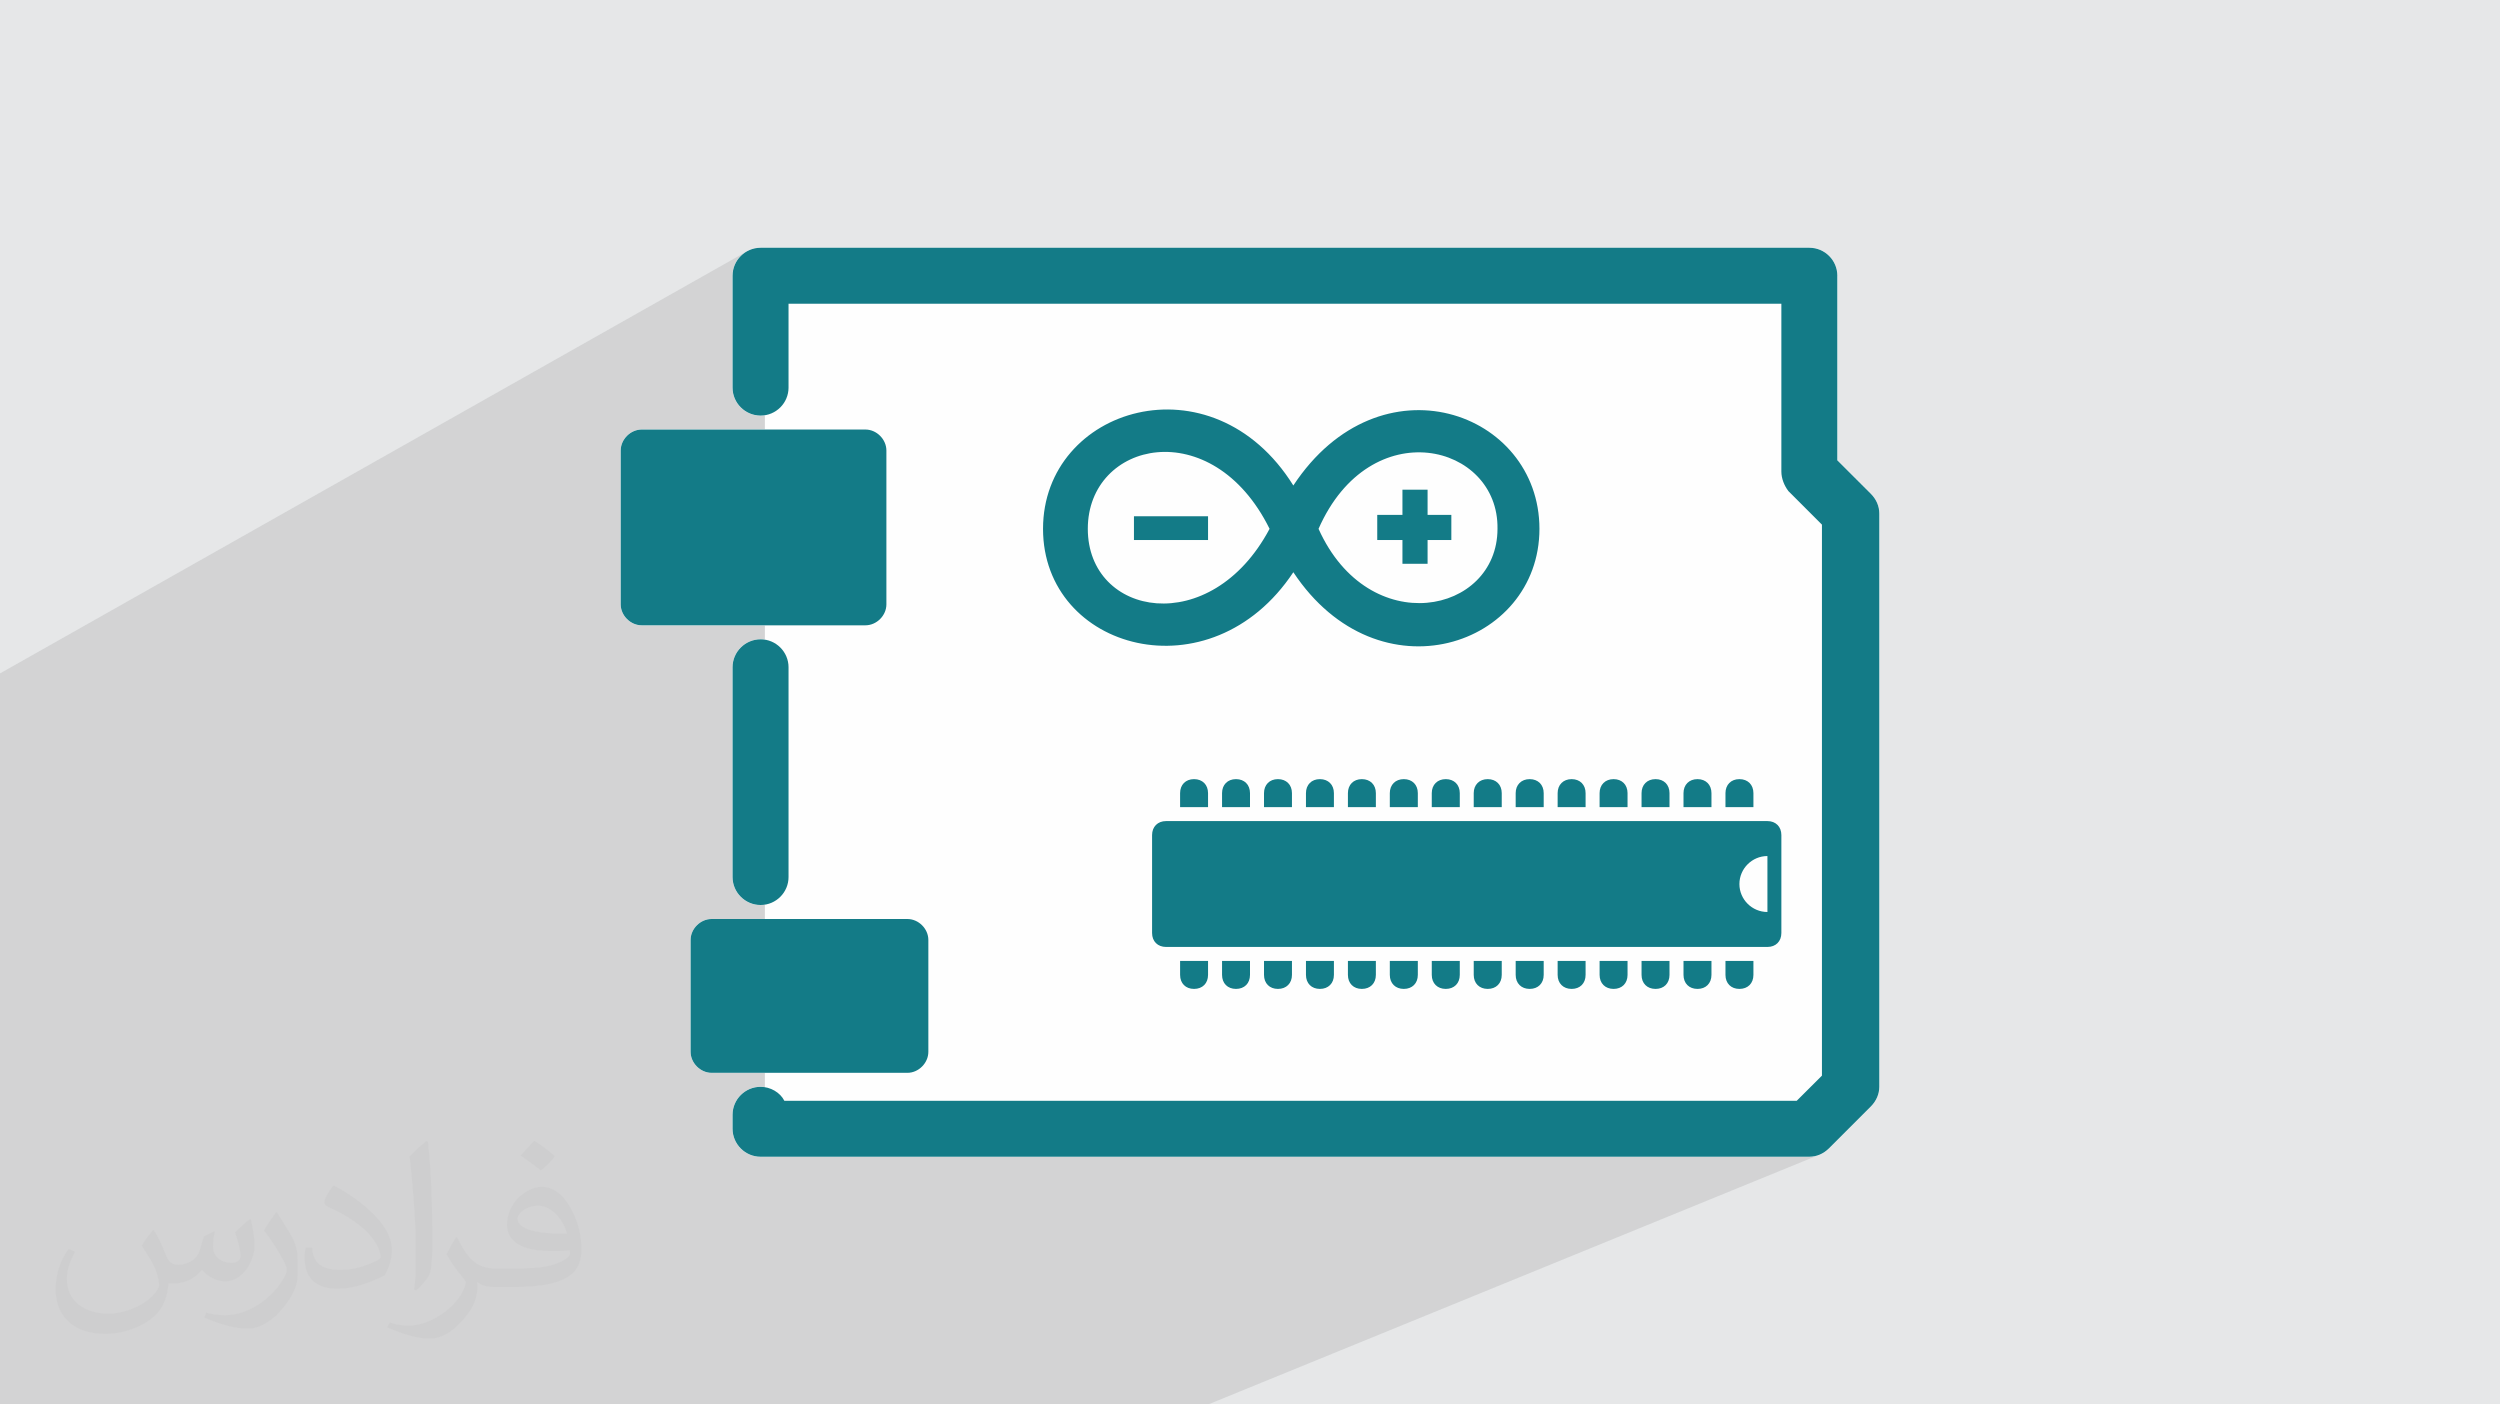
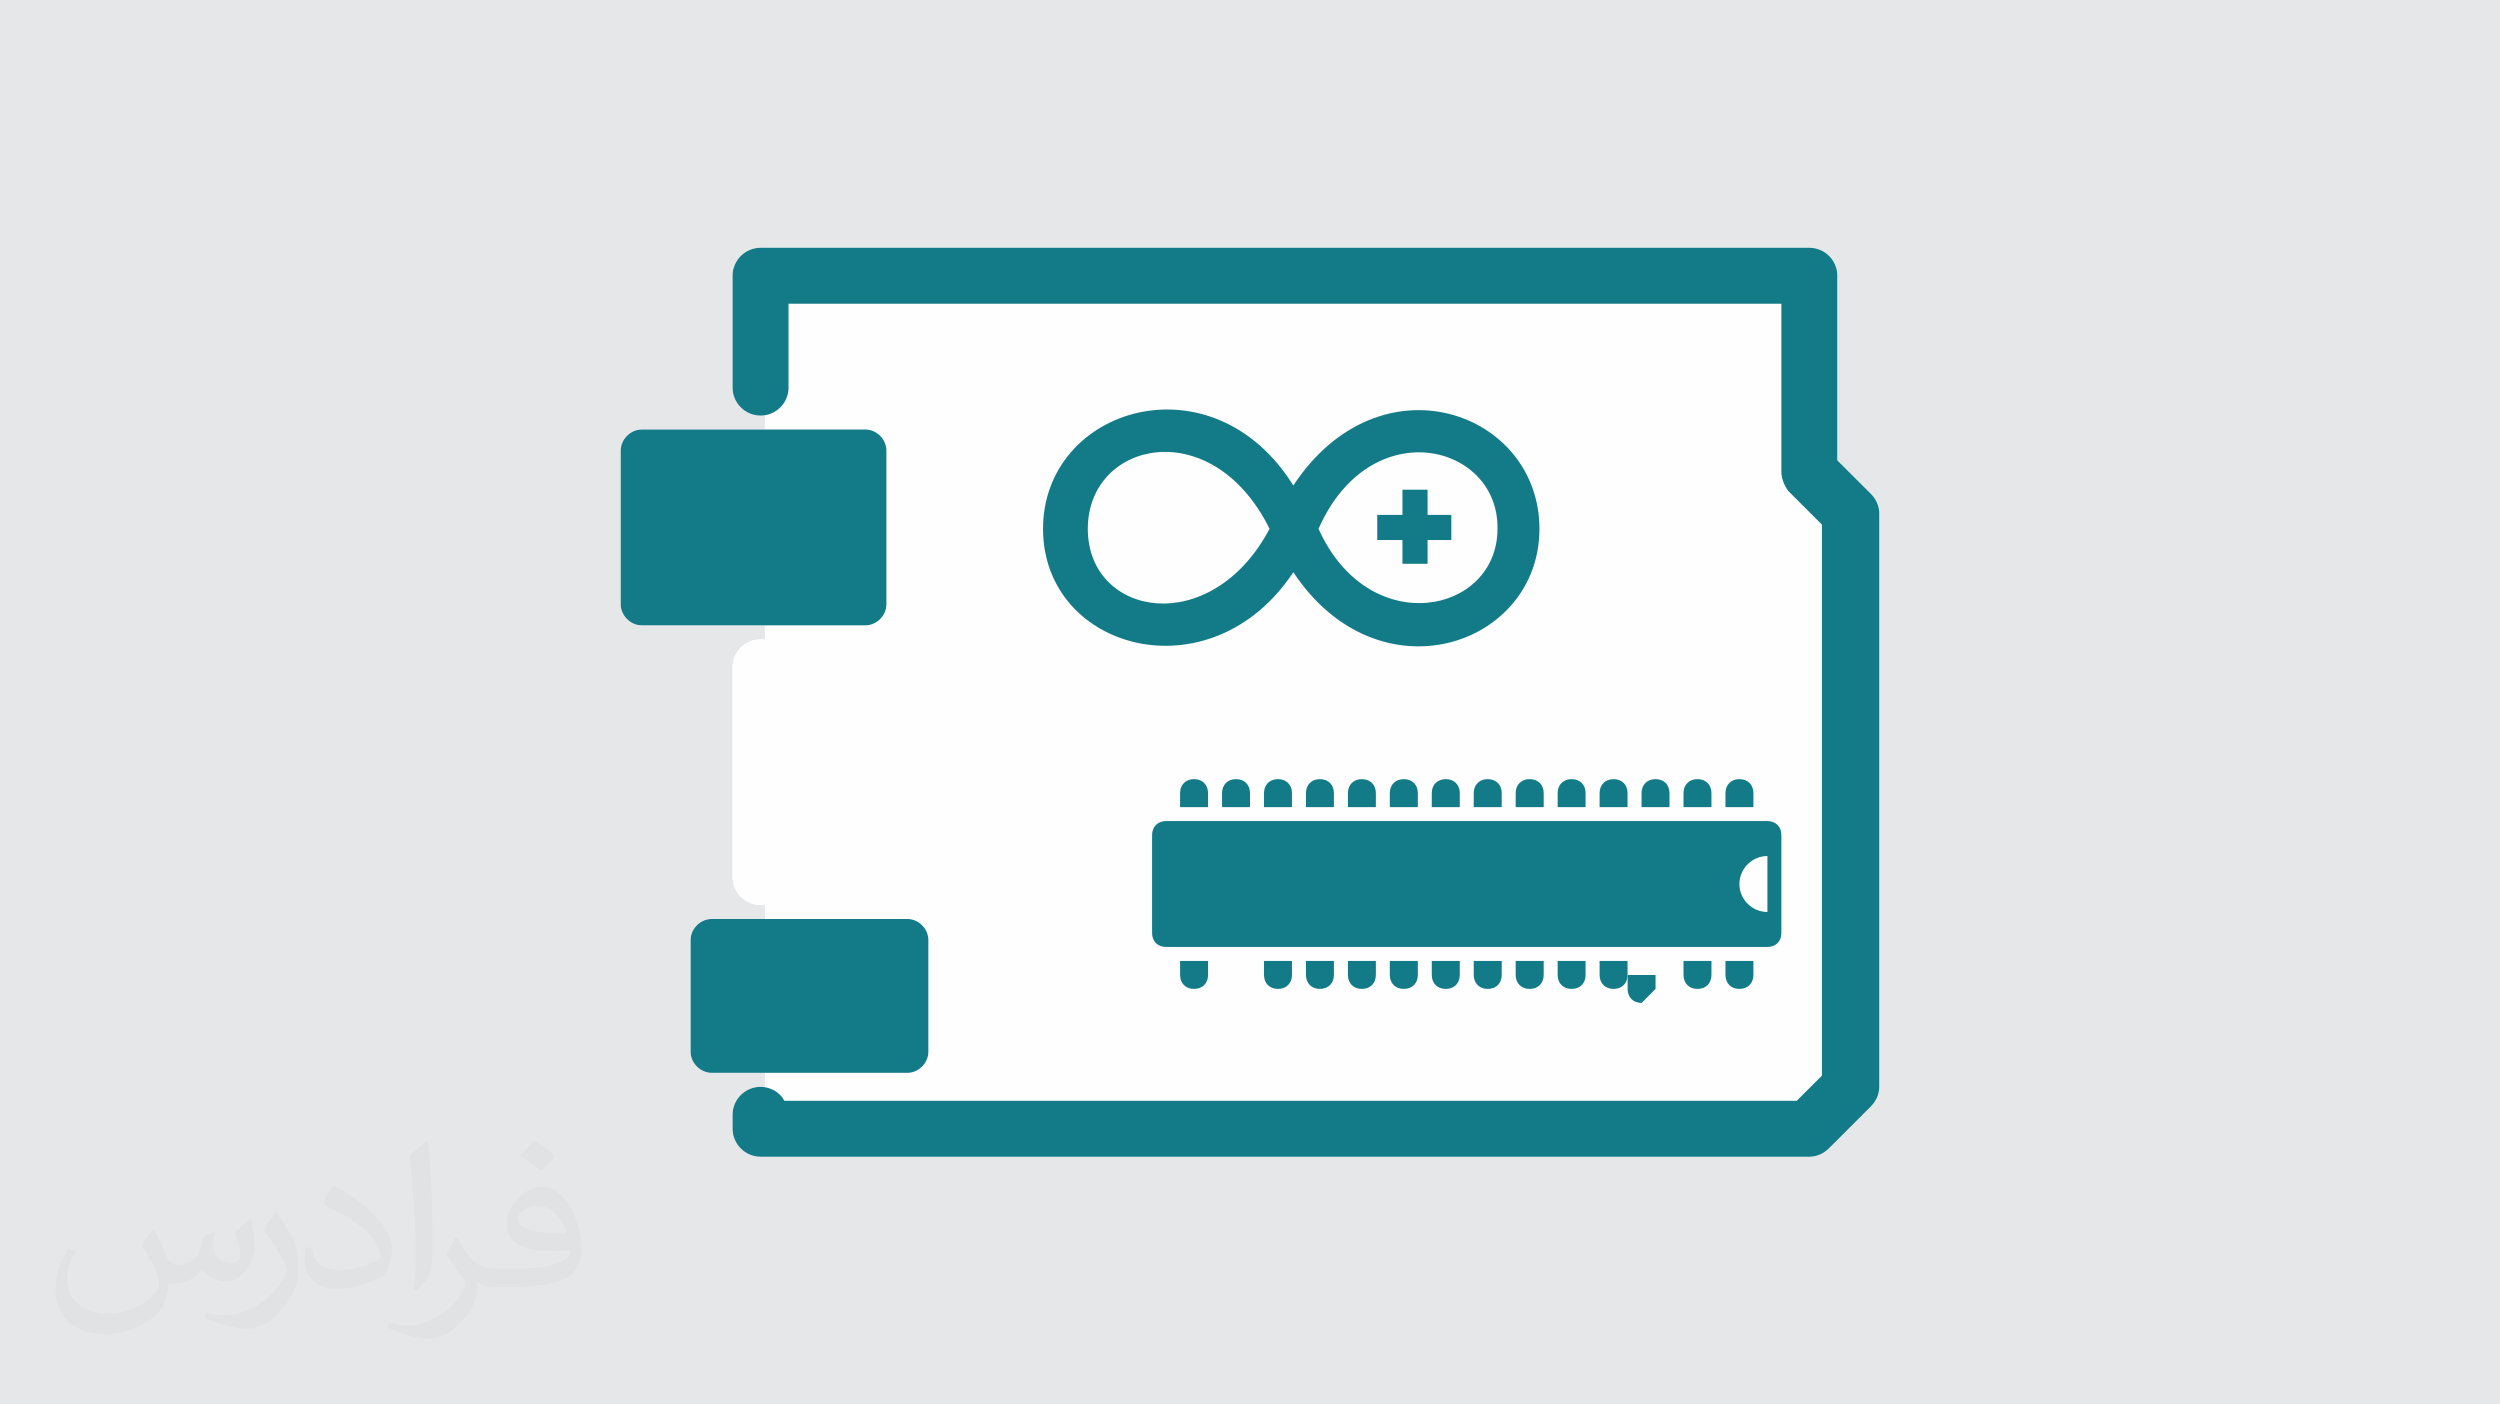
<svg xmlns="http://www.w3.org/2000/svg" xml:space="preserve" width="94.192mm" height="52.917mm" version="1.1" style="shape-rendering:geometricPrecision; text-rendering:geometricPrecision; image-rendering:optimizeQuality; fill-rule:evenodd; clip-rule:evenodd" viewBox="0 0 9404.92 5283.66">
  <defs>
    <style type="text/css">
   
    .fil4 {fill:#FEFEFE}
    .fil5 {fill:#137B87}
    .fil0 {fill:#E6E7E8}
    .fil3 {fill:#FEFEFE}
    .fil2 {fill:#373435;fill-opacity:0.031}
    .fil1 {fill:#2B2A29;fill-opacity:0.102}
   
  </style>
  </defs>
  <g id="Layer_x0020_1">
    <polygon class="fil0" points="-0,0 9404.92,0 9404.92,5283.66 -0,5283.66 " />
-     <polygon class="fil1" points="-0,4356.67 -0,4347.73 -0,4323.17 -0,4285.99 -0,4285.98 -0,4245.74 -0,4197.25 -0,4197.24 -0,4122.34 -0,4085.95 -0,4035.11 -0,4035.1 -0,4035.07 -0,4026.92 -0,4026.9 -0,4009.83 -0,3992.54 -0,3936.17 -0,3936.16 -0,3929.5 -0,3890.02 -0,3878.23 -0,3773.01 -0,3626.87 -0,3626.85 -0,3515.2 -0,3472.78 -0,3363.79 -0,3136.19 -0,3136.16 -0,3136.07 -0,3135.92 -0,3135.69 -0,3135.67 -0,3135.66 -0,3135.39 -0,3135.03 -0,3134.62 -0,3134.13 -0,3133.57 -0,3132.96 -0,3132.93 -0,3132.28 -0,3131.51 -0,3130.68 -0,3129.78 -0,3128.83 -0,3128.8 -0,3127.77 -0,3126.7 -0,3125.51 -0,3124.28 -0,3122.96 -0,3121.59 -0,3120.16 -0,3118.68 -0,3117.13 -0,3115.57 -0,3115.54 -0,3113.92 -0,3112.25 -0,3110.51 -0,3108.72 -0,3106.91 -0,3106.89 -0,3105.02 -0,3103.11 -0,3101.19 -0,3099.17 -0,3097.14 -0,3095.07 -0,3092.96 -0,3090.81 -0,3088.63 -0,3086.42 -0,3084.2 -0,3084.17 -0,3081.91 -0,3079.63 -0,3079.6 -0,3079.51 -0,3077.25 -0,3074.89 -0,3072.53 -0,3072.51 -0,3070.09 -0,3067.67 -0,3065.23 -0,3065.2 -0,3062.73 -0,3062.7 -0,3060.22 -0,3060.2 -0,3057.72 -0,3057.7 -0,3055.18 -0,3055.15 -0,3047.48 -0,3047.46 -0,3044.88 -0,3044.86 -0,2989.34 -0,2986.95 -0,2986.77 -0,2984.38 -0,2984.19 -0,2981.84 -0,2981.63 -0,2979.31 -0,2979.11 -0,2979.08 -0,2976.78 -0,2976.58 -0,2974.31 -0,2974.08 -0,2946.2 -0,2936.8 -0,2936.79 -0,2792.74 -0,2792.73 -0,2651.95 -0,2589.31 -0,2589.28 -0,2586.85 -0,2586.83 -0,2584.45 -0,2584.43 -0,2582.09 -0,2582.07 -0,2579.8 -0,2579.77 -0,2577.55 -0,2577.52 -0,2575.34 -0,2575.31 -0,2573.21 -0,2573.18 -0,2571.08 -0,2571.06 -0,2569.05 -0,2567.07 -0,2567.04 -0,2565.15 -0,2565.12 -0,2563.22 -0,2561.4 -0,2559.63 -0,2559.6 -0,2557.92 -0,2557.89 -0,2556.24 -0,2554.63 -0,2553.09 -0,2551.6 -0,2550.15 -0,2548.75 -0,2547.56 -0,2547.44 -0,2546.2 -0,2546.17 -0,2544.95 -0,2543.82 -0,2543.79 -0,2542.72 -0,2541.69 -0,2540.69 -0,2539.79 -0,2538.93 -0,2538.14 -0,2538.12 -0,2537.41 -0,2537.38 -0,2536.71 -0,2536.1 -0,2535.54 -0,2535.04 -0,2534.61 -0,2534.26 -0,2533.94 -0,2533.71 -0,2533.7 -0,2533.53 -0,2533.41 -0,2533.35 2809.01,946.05 2806.81,947.36 2804.67,948.68 2802.53,950.08 2802.54,950.08 2820.44,940.37 2840.17,934.23 2861.32,932.08 6806.82,932.08 6827.96,934.23 6847.67,940.37 6865.53,950.09 6881.1,962.95 6893.96,978.53 6903.69,996.38 6909.83,1016.09 6911.98,1037.22 6911.98,1731.86 7038.29,1857.94 7045.65,1866.09 7052.05,1874.66 7057.47,1883.59 7061.91,1892.8 7065.36,1902.27 7067.83,1911.93 7069.32,1921.7 7069.82,1931.57 7069.82,4088.61 7069.32,4098.41 7067.83,4108.15 7065.36,4117.8 7061.91,4127.28 7057.47,4136.53 7052.05,4145.47 7045.65,4154.07 7038.29,4162.24 6880.45,4320.08 6872.3,4327.44 6863.73,4333.83 6854.8,4339.25 6845.89,4343.53 6846.74,4343.19 6845.81,4343.57 6845.59,4343.68 6845.58,4343.69 6843.24,4344.64 4544.64,5283.66 4544.62,5283.66 4544.6,5283.66 4544.59,5283.66 4544.56,5283.66 4544.54,5283.66 4544.45,5283.66 4544.36,5283.66 4544.29,5283.66 4544.12,5283.66 4543.9,5283.66 4543.68,5283.66 4543.37,5283.66 4543.1,5283.66 4543.04,5283.66 4542.73,5283.66 4542.67,5283.66 4542.3,5283.66 4541.86,5283.66 4541.36,5283.66 4540.89,5283.66 4540.31,5283.66 4539.68,5283.66 4539.14,5283.66 4539.08,5283.66 4538.43,5283.66 4537.75,5283.66 4536.96,5283.66 4536.2,5283.66 4535.37,5283.66 4534.52,5283.66 4533.63,5283.66 4532.73,5283.66 4531.77,5283.66 4530.8,5283.66 4529.72,5283.66 4528.69,5283.66 4527.59,5283.66 4526.44,5283.66 4523.2,5283.66 4311.97,5283.66 4217.68,5283.66 4176.19,5283.66 4006.66,5283.66 4006.64,5283.66 3884.52,5283.66 3884.49,5283.66 2913.19,5283.66 2913.18,5283.66 2901.63,5283.66 2838.89,5283.66 2771.46,5283.66 2771.43,5283.66 2759.99,5283.66 2759.98,5283.66 2744.72,5283.66 2744.7,5283.66 2730.02,5283.66 2697.53,5283.66 2679.64,5283.66 2679.63,5283.66 2668.25,5283.66 2636.17,5283.66 2636.14,5283.66 2629.64,5283.66 2629.61,5283.66 2618.14,5283.66 2618.12,5283.66 2607.21,5283.66 2603.34,5283.66 2603.32,5283.66 2589.13,5283.66 2556.15,5283.66 2495.26,5283.66 2495.24,5283.66 2487.81,5283.66 2487.79,5283.66 2476.27,5283.66 2476.26,5283.66 2461.98,5283.66 2461.94,5283.66 2448.23,5283.66 2414.77,5283.66 2400,5283.66 2354.38,5283.66 2354.35,5283.66 2346.01,5283.66 2345.97,5283.66 2334.42,5283.66 2334.41,5283.66 2320.59,5283.66 2320.57,5283.66 2307.33,5283.66 2273.4,5283.66 2213.46,5283.66 2213.44,5283.66 2204.19,5283.66 2204.18,5283.66 2192.55,5283.66 2192.54,5283.66 2179.22,5283.66 2179.2,5283.66 2166.43,5283.66 2132.23,5283.66 2096.31,5283.66 2072.57,5283.66 2072.55,5283.66 2062.38,5283.66 2062.36,5283.66 2050.71,5283.66 2050.7,5283.66 2037.84,5283.66 2037.82,5283.66 2025.73,5283.66 1990.86,5283.66 1960.48,5283.66 1931.67,5283.66 1931.66,5283.66 1920.55,5283.66 1920.53,5283.66 1908.84,5283.66 1908.83,5283.66 1896.46,5283.66 1896.45,5283.66 1884.85,5283.66 1870.6,5283.66 1849.48,5283.66 1790.77,5283.66 1790.75,5283.66 1778.74,5283.66 1778.71,5283.66 1766.98,5283.66 1766.97,5283.66 1755.09,5283.66 1755.07,5283.66 1743.95,5283.66 1722.71,5283.66 1708.1,5283.66 1649.88,5283.66 1649.85,5283.66 1636.92,5283.66 1636.89,5283.66 1625.13,5283.66 1625.12,5283.66 1613.71,5283.66 1613.68,5283.66 1603.04,5283.66 1576.04,5283.66 1566.73,5283.66 1508.97,5283.66 1508.94,5283.66 1495.09,5283.66 1495.08,5283.66 1485.55,5283.66 1483.26,5283.66 1475.08,5283.66 1472.56,5283.66 1472.52,5283.66 1462.15,5283.66 1440.21,5283.66 1440.2,5283.66 1425.35,5283.66 1384.86,5283.66 1368.29,5283.66 1368.26,5283.66 1353.27,5283.66 1353.24,5283.66 1349.71,5283.66 1341.42,5283.66 1341.41,5283.66 1339.68,5283.66 1331.17,5283.66 1331.15,5283.66 1329.7,5283.66 1321.25,5283.66 1318.53,5283.66 1318.52,5283.66 1304.37,5283.66 1283.99,5283.66 1249.46,5283.66 1227.38,5283.66 1227.36,5283.66 1213.86,5283.66 1211.54,5283.66 1211.52,5283.66 1204.29,5283.66 1199.56,5283.66 1199.54,5283.66 1194.95,5283.66 1189.8,5283.66 1189.78,5283.66 1183.63,5283.66 1183.61,5283.66 1180.36,5283.66 1168.52,5283.66 1142.61,5283.66 1114.06,5283.66 1086.5,5283.66 1086.48,5283.66 1078.02,5283.66 1069.71,5283.66 1069.69,5283.66 1068.88,5283.66 1060,5283.66 1057.7,5283.66 1048.64,5283.66 1048.62,5283.66 1048.44,5283.66 1048.4,5283.66 1039.46,5283.66 1032.69,5283.66 1032.68,5283.66 1001.23,5283.66 978.66,5283.66 945.61,5283.66 945.57,5283.66 942.18,5283.66 933.49,5283.66 925.02,5283.66 913.73,5283.66 913.71,5283.66 907.05,5283.66 907.03,5283.66 898.56,5283.66 897.04,5283.66 897.03,5283.66 843.27,5283.66 829.25,5283.66 829.24,5283.66 806.34,5283.66 804.69,5283.66 804.67,5283.66 798.29,5283.66 790.06,5283.66 778.75,5283.66 778.72,5283.66 761.21,5283.66 761.19,5283.66 719.38,5283.66 719.33,5283.66 707.87,5283.66 704.59,5283.66 704.55,5283.66 670.49,5283.66 662.9,5283.66 655.69,5283.66 655.11,5283.66 655.1,5283.66 654.32,5283.66 652.99,5283.66 651.53,5283.66 650.06,5283.66 648.55,5283.66 648.53,5283.66 647,5283.66 646.98,5283.66 645.37,5283.66 643.78,5283.66 643.76,5283.66 643.75,5283.66 643.74,5283.66 642.11,5283.66 642.08,5283.66 640.37,5283.66 638.61,5283.66 636.85,5283.66 636.82,5283.66 635.01,5283.66 634.99,5283.66 633.15,5283.66 633.12,5283.66 631.27,5283.66 631.24,5283.66 629.32,5283.66 629.29,5283.66 627.38,5283.66 627.33,5283.66 625.38,5283.66 625.37,5283.66 625.32,5283.66 623.32,5283.66 623.27,5283.66 621.25,5283.66 621.21,5283.66 619.89,5283.66 619.12,5283.66 619.07,5283.66 616.98,5283.66 572.47,5283.66 534.66,5283.66 527.5,5283.66 520.15,5283.66 517.47,5283.66 517.44,5283.66 508.76,5283.66 508.74,5283.66 508.14,5283.66 489.52,5283.66 489.51,5283.66 487.78,5283.66 481.23,5283.66 437.07,5283.66 412.5,5283.66 412.49,5283.66 398.83,5283.66 392.1,5283.66 385.2,5283.66 385.19,5283.66 373.76,5283.66 373.74,5283.66 353.67,5283.66 353.66,5283.66 301.67,5283.66 301.37,5283.66 280.08,5283.66 280.07,5283.66 263.17,5283.66 256.69,5283.66 250.24,5283.66 250.23,5283.66 238.78,5283.66 238.76,5283.66 217.83,5283.66 166.47,5283.66 127.33,5283.66 121.29,5283.66 115.28,5283.66 103.82,5283.66 103.8,5283.66 82,5283.66 81.99,5283.66 31.06,5283.66 28.85,5283.66 28.81,5283.66 -0,5283.66 -0,5279.65 -0,5277.01 -0,5274.36 -0,5269.22 -0,5268.94 -0,5268.93 -0,5258.22 -0,5234.29 -0,5220.78 -0,5215.24 -0,5212.8 -0,5210.34 -0,5204.85 -0,5198.16 -0,5197.8 -0,5193.81 -0,5193.62 -0,5190.41 -0,5190.4 -0,5174.07 -0,5169.67 -0,5168.5 -0,5168.49 -0,5168.48 -0,5168.42 -0,5168.39 -0,5168.37 -0,5168.35 -0,5168.34 -0,5168.32 -0,5150.24 -0,5147.99 -0,5145.72 -0,5140.17 -0,5140.16 -0,5104.46 -0,5089.67 -0,5080.5 -0,5074.88 -0,5074.87 -0,5069.26 -0,5047.16 -0,5043.85 -0,4999.01 -0,4893.86 -0,4813.25 -0,4811.53 -0,4811.52 -0,4803.73 -0,4803.72 -0,4801.94 -0,4801.91 -0,4800.93 -0,4800.92 -0,4800.16 -0,4798.47 -0,4798.44 -0,4796.75 -0,4796.72 -0,4795.1 -0,4795.04 -0,4793.46 -0,4793.44 -0,4791.88 -0,4791.82 -0,4790.31 -0,4790.26 -0,4788.8 -0,4788.72 -0,4787.29 -0,4787.22 -0,4785.84 -0,4785.77 -0,4784.42 -0,4784.34 -0,4766.85 -0,4761 -0,4760.98 -0,4760.6 -0,4760.57 -0,4760.24 -0,4760.22 -0,4759.69 -0,4759.67 -0,4759.33 -0,4759.31 -0,4759.24 -0,4759.22 -0,4759.21 -0,4759.19 -0,4759.17 -0,4759.15 -0,4759.14 -0,4759.12 -0,4752.04 -0,4750.95 -0,4712.47 -0,4675.35 -0,4657.77 -0,4657.75 -0,4652.3 -0,4652.28 -0,4632.71 -0,4595.38 -0,4565.95 -0,4555.69 -0,4515.68 -0,4515.22 -0,4494.04 -0,4484.97 -0,4484.96 -0,4484.66 -0,4475.31 -0,4466.49 " />
    <path class="fil2" d="M578.49 4627.69c17.95,27.21 29.6,53.36 40.96,82.43 8.45,16.91 12.93,48.09 52.57,48.09 11.61,0 28.28,-3.42 43.06,-11.61 16.63,-8.73 29.32,-21.94 35.94,-42l15.85 -53.36 38.57 -19.02 2.64 2.64c-5.27,20.09 -6.59,39.36 -6.59,54.43 0,44.63 38.57,61.56 69.22,61.56 17.95,0 34.09,-8.73 34.09,-25.11 0,-21.13 -8.98,-57.06 -20.62,-89.29 17.95,-17.95 35.94,-35.94 56.53,-50.47l3.17 1.6c8.98,38.04 14,75.56 14,100.66 0,24.57 -10.83,51.79 -19.81,69.49 -18.49,34.87 -51.25,62.62 -90.87,62.62 -30.1,0 -63.65,-15.07 -86.66,-43.06l-1.32 0c-21.66,26.96 -55.22,51.25 -108.86,51.25l-16.63 0c-2.64,35.41 -10.29,60.49 -21.94,82.95 -31.95,62.34 -126.81,106.47 -216.1,106.47 -124.17,0 -186.51,-71.59 -186.51,-166.96 0,-58.91 19.27,-113.6 48.88,-152.42l24.29 10.04c-18.49,35.41 -30.91,68.68 -30.91,101.45 0,89.29 72.66,131.83 156.4,131.83 77.68,0 173.83,-49.41 191.28,-106.72 -6.59,-62.62 -30.1,-91.93 -66.04,-148.99 10.83,-19.02 24.83,-38.04 42.28,-58.38l3.17 0 0 0 0 0 -0.02 -0.09zm1432.13 -336.04c26.15,16.39 51.79,35.66 76.87,57.85 -14,19.81 -31.45,37.79 -53.11,53.64 -25.11,-20.34 -50.19,-37.79 -75.84,-56.27 17.42,-19.55 34.62,-38.29 52.04,-55.22l0 0 0 0 0 0 0 0 0 0 0.03 0zm13.47 244.11c-42.28,0 -76.87,27.75 -76.87,48.34 0,44.13 84.53,57.85 185.72,57.31 -12.68,-51.79 -57.06,-105.68 -108.86,-105.68l0.01 0.03zm-94.86 236.19c54.96,0 103.04,-1.6 139.74,-10.83 40.96,-10.29 75.56,-30.91 75.56,-45.17 0,-3.7 0,-8.19 -1.32,-11.89 -22.98,2.11 -49.41,2.11 -72.38,2.11 -74.49,0 -131.55,-16.91 -154.02,-58.66 -5.55,-11.61 -9.51,-24.57 -9.51,-39.36 0,-40.43 17.42,-79.79 48.09,-107 25.61,-22.45 53.89,-36.44 82.67,-36.44 52.04,0 93.51,41.75 122.57,107.54 15.85,35.94 26.68,77.4 26.68,129.72 0,34.87 -9.51,64.19 -31.17,85.85 -40.43,39.11 -114.92,53.89 -229.04,53.89l-51.79 0 0 0 -13.47 0c-28.28,0 -48.62,-5.02 -64.72,-17.42l-2.64 0c0.79,6.59 1.32,12.93 1.32,19.02 0,25.61 -8.45,58.38 -25.61,84.53 -50.72,75.3 -105.68,108.04 -153.24,108.04 -48.09,0 -107,-18.49 -160.11,-42.54l9.51 -18.49c17.17,7.13 40.96,11.89 73.7,11.89 85.85,0 198.66,-82.43 212.66,-163 -3.17,-6.59 -8.98,-15.32 -17.17,-24.57 -25.11,-29.85 -40.96,-54.68 -55.75,-80.83 12.68,-25.11 24.29,-45.17 35.13,-63.4l4.49 -0.53c36.72,74.77 69.99,117.55 144.23,117.55l11.61 0 0 0 53.89 0 0 0 0 0 0 0 0 0 0 0 0.09 0.01zm-371.98 79c6.34,-34.34 6.87,-72.91 6.87,-108.86l0 -53.36c0,-99.6 -12.68,-244.36 -22.98,-338.68 17.95,-19.27 43.06,-42 62.87,-57.31l5.81 1.6c13.47,118.62 16.63,256 16.63,383.06 0,33.3 -1.32,65.79 -4.49,89.55 -1.85,30.1 -19.27,52.83 -56.53,87.7l-8.19 -3.7zm-382.8 -157.19c1.85,46.77 24.83,83.49 105.15,83.49 49.93,0 92.19,-12.93 138.96,-35.13 8.45,-3.7 12.93,-8.73 12.93,-12.93 0,-29.32 -22.45,-68.15 -60.23,-103.55 -36.72,-33.3 -85.34,-62.62 -130.76,-82.18 -15.6,-6.59 -20.62,-13.47 -20.62,-20.09 0,-13.47 17.95,-41.75 32.77,-62.09l5.02 -0.53c52.04,27.21 110.17,67.64 153.24,112.53 39.11,41.47 63.4,83.49 63.4,129.19 0,33.81 -10.29,65.51 -26.96,95.11 -57.06,28.79 -117.83,50.72 -178.06,50.72 -73.17,0 -123.1,-34.34 -123.1,-114.92 0,-8.73 0,-22.19 3.17,-39.64l25.11 0 0 0 0 0 0 0 0 0 0 0 -0.02 0zm-132.37 -132.9l45.45 73.45c16.63,27.21 32.23,56.81 32.23,103.55l0 59.7c0,48.34 -30.91,100.13 -80.83,151.38 -39.11,34.62 -73.7,49.41 -105.68,49.41 -47.55,0 -101.98,-14.79 -164.85,-41.75l7.13 -18.49c19.81,5.27 42.79,9.77 71.06,9.77 90.36,-0.53 182.8,-66.57 225.08,-147.15 5.02,-9.26 6.87,-17.95 6.87,-24.04 0,-9.26 -5.02,-19.55 -8.98,-28.79 -22.98,-43.31 -48.62,-82.95 -76.87,-119.68 14.79,-23.25 29.6,-45.7 45.7,-67.9l3.7 0.53 0 0 0 0 0 0 0 0 0 0 -0.02 0.01z" />
    <g id="_3029308591728">
      <path class="fil3" d="M6806.82 4351.59l-3945.52 0c-57.86,0 -105.37,-47.51 -105.37,-105.37l0 -52.47c0,-57.86 47.51,-105.15 105.37,-105.15 36.69,0 73.63,20.95 89.4,52.47l3808.6 0 94.8 -94.59 0 -2072.82 -126.32 -126.32c-15.75,-20.92 -26.34,-47.26 -26.34,-73.63l0 -631.1 -3735 0 0 315.42 0 0.25 -0.03 2.48 0 0.22 -0.11 2.48 0 0.23 -0.17 2.45 0 0.22 -0.25 2.45 0 0.2 -0.28 2.45c-2.42,19.33 -10.14,36.99 -21.64,51.63l0 0.02 -1.59 1.96 0 0.02c-1.61,1.95 -3.3,3.84 -5.03,5.65l0 0.03 -1.78 1.78 0 0.03 -1.82 1.72 0 0.03 -1.83 1.7 0 0.03 -1.9 1.67 0 0.03 -1.92 1.62 -1.98 1.58 -2 1.54 0 0.02 -2.07 1.48 -2.06 1.45 -2.14 1.39 0 0.03 -2.15 1.34 -2.17 1.28 0 0.03 -2.23 1.22 -2.26 1.2 -2.28 1.14 -2.31 1.09 -2.34 1.03 -2.4 0.97 -2.4 0.92 -2.42 0.87 -2.45 0.78 -2.51 0.75 -2.51 0.67 0 0.03 -2.5 0.61 -2.57 0.56 -2.59 0.5 -2.59 0.42 -2.62 0.36 0 0.03 -2.64 0.27 -2.65 0.26 -2.68 0.16 -2.7 0.11 -2.7 0.03 -2.7 -0.03 -2.71 -0.11 -2.67 -0.16 -2.65 -0.26 -2.64 -0.27 0 -0.03 -2.62 -0.36 -2.59 -0.42 -2.59 -0.5 -2.57 -0.56 -2.53 -0.61 0 -0.03 -2.51 -0.67 -2.48 -0.75 -2.45 -0.78 -2.45 -0.87 -2.4 -0.92 -2.37 -0.97 -2.37 -1.03 -2.31 -1.09 -2.28 -1.14 -2.26 -1.2 -2.23 -1.22 0 -0.03 -2.2 -1.28 -2.14 -1.34 0 -0.03 -2.15 -1.39 -2.09 -1.45 -2.03 -1.48 0 -0.02 -2.04 -1.54 -1.97 -1.58 -1.93 -1.62 0 -0.03 -1.89 -1.67 0 -0.03 -1.87 -1.7 0 -0.03 -1.81 -1.72 0 -0.03 -1.78 -1.78 0 -0.03c-1.73,-1.81 -3.45,-3.7 -5.03,-5.65l0 -0.02 -1.59 -1.96 0 -0.02c-11.01,-13.91 -18.55,-30.68 -21.37,-49.02l-0.36 -2.43 0 -0.19 -0.31 -2.45 0 -0.2 -0.25 -2.45 0 -0.22 -0.16 -2.45 0 -0.23 -0.12 -2.48 0 -0.22 -0.02 -2.48 0 -0.25 0 -420.8 0 -0.03 0.02 -2.67 0 -0.03 0.12 -2.67 0 -0.03 0.16 -2.65 0 -0.02 0.25 -2.62 0 -0.03 0.31 -2.62 0 -0.03 0.36 -2.59 0 -0.03 0.45 -2.56 0 -0.03 0.47 -2.56 0 -0.03 0.59 -2.53 0.61 -2.51 0 -0.03 0.7 -2.48 0 -0.03 0.72 -2.48 0.81 -2.45 0.86 -2.42 0 -0.03 0.92 -2.37 0 -0.03 0.98 -2.36 1.03 -2.34 1.11 -2.32 1.14 -2.28 1.2 -2.26 1.23 -2.23 1.31 -2.17 1.36 -2.14 0 -0.03 1.39 -2.12 1.45 -2.06 0 -0.03 1.51 -2.03 1.56 -2.01 1.59 -1.98 1.64 -1.92 1.67 -1.89 1.73 -1.84 0 -0.03 1.78 -1.78 0 -0.03 1.81 -1.76 1.87 -1.72 1.89 -1.68 1.93 -1.64 1.97 -1.59 2.04 -1.53 2.03 -1.5 2.09 -1.45 2.15 -1.4 2.14 -1.33 2.2 -1.31 2.23 -1.23 2.26 -1.2 2.28 -1.14 2.31 -1.09 2.37 -1.03 2.37 -0.97 2.4 -0.92 2.45 -0.86 2.45 -0.78 2.48 -0.76 2.51 -0.69 2.53 -0.62 2.57 -0.55 2.59 -0.5 2.59 -0.42 2.62 -0.39 2.64 -0.28 2.65 -0.25 2.67 -0.17 2.71 -0.11 2.7 -0.03 3945.52 0 2.7 0.03 2.71 0.11 2.67 0.17 2.65 0.25 2.64 0.28 2.62 0.39 2.59 0.42 2.6 0.5 2.56 0.55 2.51 0.62 2.5 0.69 2.51 0.76 2.45 0.78 2.43 0.86 2.39 0.92 2.4 0.97 2.34 1.03 2.31 1.09 2.29 1.14 2.25 1.2 2.23 1.23 2.17 1.31 2.15 1.33 2.14 1.4 2.07 1.45 2.06 1.5 2 1.53 1.98 1.59 1.92 1.64 1.9 1.68 1.84 1.72 1.81 1.76 0 0.03 1.78 1.78 0 0.03 1.73 1.84 1.67 1.89 1.64 1.92 1.59 1.98 1.53 2.01 1.51 2.03 0 0.03 1.45 2.06 1.39 2.12 0 0.03 1.34 2.14 1.31 2.17 1.22 2.23 1.2 2.26 1.14 2.28 1.09 2.32 1.03 2.34 0.98 2.36 0 0.03 0.91 2.37 0 0.03 0.87 2.42 0.78 2.45 0.75 2.48 0 0.03 0.7 2.48 0 0.03 0.61 2.51 0.56 2.53 0 0.03 0.5 2.56 0 0.03 0.42 2.56 0 0.03 0.39 2.59 0 0.03 0.28 2.62 0 0.03 0.25 2.62 0 0.02 0.16 2.65 0 0.03 0.11 2.67 0 0.03 0.03 2.67 0 0.03 0 694.62 126.32 126.1 0.98 1 0.95 1 0.94 1 0.95 1.04 0.89 1.03 0.92 1.03 0.87 1.03 0.89 1.03 0.83 1.06 0.84 1.06 0.84 1.05 0.8 1.09 0.78 1.06 0.78 1.09 0.76 1.08 0.75 1.09 0.75 1.11 0.7 1.09 0.69 1.11 0.7 1.12 0.67 1.11 0.67 1.15 0.64 1.11 0.61 1.14 0.61 1.14 0.59 1.15 0.58 1.14 0.56 1.14 0.56 1.17 0.53 1.17 0.5 1.14 0.53 1.17 0.47 1.17 0.48 1.2 0.44 1.17 0.45 1.17 0.41 1.2 0.42 1.2 0.39 1.17 0 0.03 0.39 1.17 0 0.02 0.36 1.17 0 0.03 0.34 1.17 0 0.03 0.33 1.2 0.34 1.2 0.3 1.19 0 0.03 0.28 1.2 0.28 1.2 0 0.03 0.25 1.19 0.23 1.23 0.22 1.23 0.22 1.19 0 0.03 0.2 1.2 0 0.03 0.16 1.2 0 0.02 0.17 1.2 0 0.03 0.14 1.2 0 0.02 0.14 1.23 0.11 1.23 0 0.02 0.11 1.2 0 0.03 0.09 1.2 0 0.03 0.08 1.22 0.03 1.23 0 0.03 0.05 1.19 0 0.03 0.03 1.23 0 0.03 0 1.19 0 0.03 0 2157.02c0,26.12 -10.59,52.47 -31.52,73.64l-157.83 157.83 -1.01 0.98 -1 0.95 0 0.02 -1 0.92 -1.03 0.95 -1.03 0.89 0 0.03 -1.03 0.89 -1.03 0.87 0 0.02 -1.04 0.87 -1.05 0.83 0 0.03 -1.06 0.81 0 0.03 -1.06 0.8 -1.09 0.81 -1.06 0.78 0 0.03 -1.08 0.75 0 0.03 -1.09 0.73 0 0.02 -1.09 0.73 0 0.03 -1.11 0.72 -1.12 0.7 0 0.02 -1.08 0.67 0 0.03 -1.12 0.67 -1.14 0.67 0 0.03 -1.11 0.64 -1.15 0.64 -1.11 0.61 -1.14 0.61 -1.14 0.59 0 0.03 -1.15 0.55 -1.17 0.56 0 0.03 -1.14 0.53 -1.17 0.53 -1.17 0.5 0 0.03 -1.17 0.47 0 0.03 -1.17 0.47 -1.17 0.48 -1.17 0.44 0 0.03 -1.2 0.42 -1.17 0.41 0 0.03 -1.2 0.39 -1.19 0.39 -1.2 0.39 -1.2 0.36 -1.2 0.34 0 0.03 -1.2 0.3 0 0.03 -1.22 0.31 -1.2 0.3 -1.23 0.28 -1.19 0.28 -1.23 0.25 -1.22 0.22 -1.2 0.23 0 0.03 -1.23 0.19 -1.22 0.2 -1.23 0.16 -1.23 0.17 -1.22 0.14 -1.26 0.14 -1.22 0.11 -1.23 0.11 -1.22 0.08 -1.26 0.09 -1.22 0.03 -1.23 0.05 -1.25 0.03 -1.23 0 0 0zm-2882.99 -2362.15c0,457.75 631.38,631.35 941.63,163.23 320.85,483.87 925.86,278.77 925.86,-163.23 0,-441.77 -599.61,-657.47 -925.86,-163.01 -305.11,-489.29 -941.63,-294.5 -941.63,163.01l0 0zm568.1 1730.8c31.73,0 52.68,-20.92 52.68,-52.69l0 -52.46 -105.15 0 0 52.46c0,31.77 20.95,52.69 52.47,52.69zm157.83 0c31.74,0 52.69,-20.92 52.69,-52.69l0 -52.46 -105.15 0 0 52.46c0,31.77 20.95,52.69 52.46,52.69zm157.84 0c31.52,0 52.69,-20.92 52.69,-52.69l0 -52.46 -105.15 0 0 52.46c0,31.77 20.95,52.69 52.46,52.69zm157.84 0c31.51,0 52.69,-20.92 52.69,-52.69l0 -52.46 -105.16 0 0 52.46c0,31.77 20.95,52.69 52.47,52.69zm157.84 0c31.51,0 52.68,-20.92 52.68,-52.69l0 -52.46 -105.15 0 0 52.46c0,31.77 20.95,52.69 52.47,52.69zm157.83 0c31.52,0 52.69,-20.92 52.69,-52.69l0 -52.46 -105.4 0 0 52.46c0,31.77 21.17,52.69 52.71,52.69l0 0zm157.84 0c31.52,0 52.69,-20.92 52.69,-52.69l0 -52.46 -105.38 0 0 52.46c0,31.77 21.18,52.69 52.69,52.69l0 0zm157.84 0c31.51,0 52.69,-20.92 52.69,-52.69l0 -52.46 -105.38 0 0 52.46c0,31.77 21.17,52.69 52.69,52.69l0 0zm157.84 0c31.51,0 52.68,-20.92 52.68,-52.69l0 -52.46 -105.37 0 0 52.46c0,31.77 21.17,52.69 52.69,52.69l0 0zm157.83 0c31.52,0 52.47,-20.92 52.47,-52.69l0 -52.46 -105.15 0 0 52.46c0,31.77 21.17,52.69 52.68,52.69zm157.84 0c31.52,0 52.47,-20.92 52.47,-52.69l0 -52.46 -105.16 0 0 52.46c0,31.77 21.18,52.69 52.69,52.69zm157.84 0c31.51,0 52.46,-20.92 52.46,-52.69l0 -52.46 -105.15 0 0 52.46c0,31.77 20.95,52.69 52.69,52.69zm315.45 0c31.74,0 52.69,-20.92 52.69,-52.69l0 -52.46 -105.15 0 0 52.46c0,31.77 20.95,52.69 52.46,52.69zm-157.61 0c31.51,0 52.46,-20.92 52.46,-52.69l0 -52.46 -105.15 0 0 52.46c0,31.77 20.95,52.69 52.69,52.69zm157.61 -789.2c-31.51,0 -52.46,21.17 -52.46,52.69l0 52.69 105.15 0 0 -52.69c0,-31.52 -20.95,-52.69 -52.69,-52.69zm-157.61 0c-31.74,0 -52.69,21.17 -52.69,52.69l0 52.69 105.15 0 0 -52.69c0,-31.52 -20.95,-52.69 -52.46,-52.69zm-157.84 0c-31.74,0 -52.69,21.17 -52.69,52.69l0 52.69 105.15 0 0 -52.69c0,-31.52 -20.95,-52.69 -52.46,-52.69zm-157.84 0c-31.51,0 -52.69,21.17 -52.69,52.69l0 52.69 105.16 0 0 -52.69c0,-31.52 -20.95,-52.69 -52.47,-52.69zm-157.84 0c-31.51,0 -52.68,21.17 -52.68,52.69l0 52.69 105.15 0 0 -52.69c0,-31.52 -20.95,-52.69 -52.47,-52.69zm-157.83 0c-31.52,0 -52.69,21.17 -52.69,52.69l0 52.69 105.37 0 0 -52.69c0,-31.52 -21.17,-52.69 -52.68,-52.69l0 0zm-157.84 0c-31.52,0 -52.69,21.17 -52.69,52.69l0 52.69 105.38 0 0 -52.69c0,-31.52 -21.18,-52.69 -52.69,-52.69l0 0zm-157.84 0c-31.51,0 -52.69,21.17 -52.69,52.69l0 52.69 105.41 0 0 -52.69c0,-31.52 -21.18,-52.69 -52.72,-52.69l0 0zm-157.84 0c-31.51,0 -52.68,21.17 -52.68,52.69l0 52.69 105.37 0 0 -52.69c0,-31.52 -21.17,-52.69 -52.69,-52.69l0 0zm-157.83 0c-31.52,0 -52.47,21.17 -52.47,52.69l0 52.69 105.15 0 0 -52.69c0,-31.52 -21.17,-52.69 -52.68,-52.69zm-157.84 0c-31.52,0 -52.47,21.17 -52.47,52.69l0 52.69 105.16 0 0 -52.69c0,-31.52 -21.18,-52.69 -52.69,-52.69zm-157.84 0c-31.51,0 -52.46,21.17 -52.46,52.69l0 52.69 105.15 0 0 -52.69c0,-31.52 -21.17,-52.69 -52.69,-52.69zm-315.67 0c-31.52,0 -52.47,21.17 -52.47,52.69l0 52.69 105.15 0 0 -52.69c0,-31.52 -20.95,-52.69 -52.68,-52.69zm157.83 0c-31.51,0 -52.46,21.17 -52.46,52.69l0 52.69 105.15 0 0 -52.69c0,-31.52 -20.95,-52.69 -52.69,-52.69zm-1393.98 -578.63l-841.66 0c-42.09,0 -79.03,-36.69 -79.03,-78.81l0 -578.66c0,-42.1 36.94,-79.03 79.03,-79.03l841.66 0c42.12,0 78.81,36.93 78.81,79.03l0 578.66c0,42.12 -36.69,78.81 -78.81,78.81zm-394.48 1052.15c-57.86,0 -105.37,-47.26 -105.37,-105.15l0 -789.17c0,-57.88 47.51,-105.15 105.37,-105.15 57.89,0 105.15,47.27 105.15,105.15l0 789.17c0,57.89 -47.26,105.15 -105.15,105.15zm1497.13 -308.6c-15.17,8.73 -24.34,24.92 -24.34,45.62l0 368.36c0,20.7 9.15,36.83 24.34,45.45l1.05 0.61 0.06 0 1.06 0.59 0.05 0 1.06 0.56 0.06 0 1.11 0.53 0.06 0 1.11 0.5 0.06 0 1.14 0.47 0.03 0 1.2 0.45 0.03 0 1.19 0.41 0.03 0 1.23 0.39 0.02 0 1.23 0.37 0.03 0 1.28 0.33 1.31 0.31 1.31 0.28 0.03 0 1.31 0.25 0.02 0 1.34 0.22 1.37 0.2 0.02 0 1.37 0.16 0.03 0 1.39 0.14 1.42 0.11 1.45 0.09 1.45 0.02 1.48 0.03 2262.2 0c31.52,0 52.47,-20.95 52.47,-52.46l0 -368.36c0,-31.52 -20.95,-52.69 -52.47,-52.69l-2262.2 0 -1.48 0.03 -1.45 0.03 -1.45 0.08 -1.42 0.11 -1.39 0.14 -0.03 0 -1.37 0.17 -0.02 0 -1.37 0.19 -1.34 0.22 -0.02 0 -1.31 0.26 -0.03 0 -1.31 0.27 -1.31 0.31 -1.28 0.36 -0.03 0 -1.23 0.36 -0.02 0 -1.23 0.4 -0.03 0 -1.19 0.41 -0.03 0 -1.2 0.48 -0.03 0 -1.14 0.47 -0.06 0 -1.11 0.5 -0.06 0 -1.11 0.53 -0.06 0 -1.06 0.56 -0.05 0 -1.06 0.58 -0.06 0 -1.05 0.62zm-1756.65 417.21c6.79,-20.67 22.29,-38.19 41.76,-47.85l0 -0.03 1.73 -0.8 0 -0.03 1.75 -0.75 0 -0.03 1.76 -0.73 0 -0.02 1.81 -0.7 1.78 -0.64 0 -0.03 1.84 -0.61 1.84 -0.56 0 -0.03 1.87 -0.5 0 -0.03 1.86 -0.44 0 -0.03 1.9 -0.42 1.89 -0.39 1.9 -0.33 1.92 -0.28 1.95 -0.25 1.95 -0.17 1.95 -0.14 1.95 -0.08 1.98 -0.03 736.5 0 1.98 0.03 1.95 0.08 1.98 0.14 1.92 0.17 1.95 0.25 1.92 0.28 1.9 0.33 1.89 0.39 1.89 0.42 0 0.03 1.87 0.44 0 0.03 1.87 0.5 0 0.03 1.84 0.56 1.81 0.61 0 0.03 1.81 0.64 1.78 0.7 0 0.02 1.76 0.73 0 0.03 1.75 0.75 0 0.03 1.73 0.8 0 0.03c19.44,9.66 34.88,27.15 41.59,47.85l0 0.08 0.58 1.76 0 0.08 0.53 1.76 0 0.08 0.48 1.78 0 0.09 0.42 1.81 0 0.05 0.39 1.84 0 0.06 0.33 1.87 0 0.02 0.28 1.87 0 0.06 0.25 1.89 0 0.03 0.17 1.92 0 0.03 0.14 1.92 0.08 1.95 0 0.03 0.03 1.95 0 420.82c0,42.12 -36.69,79.03 -78.81,79.03l-736.5 0c-42.09,0 -79.03,-36.91 -79.03,-79.03l0 -420.82 0.03 -1.95 0 -0.03 0.08 -1.95 0.14 -1.92 0 -0.03 0.17 -1.92 0 -0.03 0.25 -1.89 0 -0.06 0.28 -1.87 0 -0.02 0.33 -1.87 0 -0.06 0.39 -1.84 0 -0.05 0.45 -1.81 0 -0.09 0.47 -1.78 0 -0.08 0.53 -1.76 0 -0.08 0.58 -1.76 0 -0.08z" />
      <rect class="fil4" x="2877.46" y="1037.52" width="4035.84" height="3134.21" />
      <path class="fil3" d="M6806.82 4351.59l-3945.51 0c-57.87,0 -105.39,-47.51 -105.39,-105.38l0 -52.46c0,-57.87 47.52,-105.14 105.39,-105.14 36.69,0 73.63,20.93 89.39,52.45l3808.6 0 94.79 -94.56 0 -2072.84 -126.31 -126.32c-15.76,-20.94 -26.35,-47.28 -26.35,-73.62l0 -631.12 -3734.99 0 0 315.44c0,58.1 -47.27,105.38 -105.14,105.38 -57.87,0 -105.39,-47.27 -105.39,-105.38l0 -420.83c0,-57.86 47.52,-105.14 105.39,-105.14l3945.51 0c57.87,0 105.15,47.28 105.15,105.14l0 694.64 126.32 126.08c20.93,21.17 31.52,47.28 31.52,73.63l0 2157.05c0,26.1 -10.59,52.45 -31.52,73.62l-157.84 157.84c-21.17,20.94 -47.28,31.52 -73.63,31.52l0 0zm-3945.51 -947.03c-57.87,0 -105.39,-47.28 -105.39,-105.14l0 -789.2c0,-57.87 47.52,-105.15 105.39,-105.15 57.87,0 105.14,47.28 105.14,105.15l0 789.2c0,57.86 -47.27,105.14 -105.14,105.14zm394.47 -1052.18l-841.65 0c-42.11,0 -79.04,-36.69 -79.04,-78.79l0 -578.66c0,-42.11 36.93,-79.04 79.04,-79.04l841.65 0c42.11,0 78.8,36.93 78.8,79.04l0 578.66c0,42.1 -36.69,78.79 -78.8,78.79zm157.85 1683.54l-736.5 0c-42.11,0 -79.04,-36.93 -79.04,-79.04l0 -420.82c0,-41.88 36.93,-78.8 79.04,-78.8l736.5 0c42.11,0 78.8,36.93 78.8,78.8l0 420.82c0,42.11 -36.69,79.04 -78.8,79.04zm1236.13 -1104.88c-31.52,0 -52.45,21.17 -52.45,52.69l0 52.69 105.14 0 0 -52.69c0,-31.52 -20.94,-52.69 -52.69,-52.69zm-157.84 0c-31.52,0 -52.46,21.17 -52.46,52.69l0 52.69 105.15 0 0 -52.69c0,-31.52 -20.94,-52.69 -52.69,-52.69zm315.68 0c-31.52,0 -52.46,21.17 -52.46,52.69l0 52.69 105.15 0 0 -52.69c0,-31.52 -21.17,-52.69 -52.69,-52.69zm157.83 0c-31.52,0 -52.46,21.17 -52.46,52.69l0 52.69 105.15 0 0 -52.69c0,-31.52 -21.17,-52.69 -52.69,-52.69zm157.85 0c-31.52,0 -52.46,21.17 -52.46,52.69l0 52.69 105.14 0 0 -52.69c0,-31.52 -21.17,-52.69 -52.68,-52.69zm157.83 0c-31.52,0 -52.69,21.17 -52.69,52.69l0 52.69 105.39 0 0 -52.69c0,-31.52 -21.17,-52.69 -52.69,-52.69l-0.01 0zm157.84 0c-31.51,0 -52.69,21.17 -52.69,52.69l0 52.69 105.39 0 0 -52.69c0,-31.52 -21.17,-52.69 -52.69,-52.69l-0.01 0zm157.84 0c-31.52,0 -52.69,21.17 -52.69,52.69l0 52.69 105.39 0 0 -52.69c0,-31.52 -21.17,-52.69 -52.69,-52.69l-0.01 0zm157.83 0c-31.52,0 -52.69,21.17 -52.69,52.69l0 52.69 105.39 0 0 -52.69c0,-31.52 -21.17,-52.69 -52.69,-52.69l-0.01 0zm157.85 0c-31.52,0 -52.69,21.17 -52.69,52.69l0 52.69 105.14 0 0 -52.69c0,-31.52 -20.93,-52.69 -52.45,-52.69zm157.83 0c-31.52,0 -52.69,21.17 -52.69,52.69l0 52.69 105.15 0 0 -52.69c0,-31.52 -20.94,-52.69 -52.46,-52.69zm157.85 0c-31.76,0 -52.69,21.17 -52.69,52.69l0 52.69 105.14 0 0 -52.69c0,-31.52 -20.94,-52.69 -52.45,-52.69zm157.83 0c-31.75,0 -52.69,21.17 -52.69,52.69l0 52.69 105.15 0 0 -52.69c0,-31.52 -20.94,-52.69 -52.46,-52.69zm157.6 0c-31.52,0 -52.45,21.17 -52.45,52.69l0 52.69 105.14 0 0 -52.69c0,-31.52 -20.94,-52.69 -52.69,-52.69zm-157.6 789.2c31.52,0 52.46,-20.94 52.46,-52.69l0 -52.46 -105.15 0 0 52.46c0,31.75 20.94,52.69 52.69,52.69zm157.6 0c31.75,0 52.69,-20.94 52.69,-52.69l0 -52.46 -105.14 0 0 52.46c0,31.75 20.93,52.69 52.45,52.69zm-315.43 0c31.51,0 52.45,-20.94 52.45,-52.69l0 -52.46 -105.14 0 0 52.46c0,31.75 20.93,52.69 52.69,52.69zm-157.85 0c31.52,0 52.46,-20.94 52.46,-52.69l0 -52.46 -105.15 0 0 52.46c0,31.75 21.17,52.69 52.69,52.69zm-157.83 0c31.52,0 52.45,-20.94 52.45,-52.69l0 -52.46 -105.14 0 0 52.46c0,31.75 21.17,52.69 52.69,52.69zm-157.85 0c31.52,0 52.69,-20.94 52.69,-52.69l0 -52.46 -105.38 0 0 52.46c0,31.75 21.17,52.69 52.68,52.69l0.01 0zm-157.83 0c31.52,0 52.69,-20.94 52.69,-52.69l0 -52.46 -105.39 0 0 52.46c0,31.75 21.17,52.69 52.69,52.69l0.01 0zm-157.84 0c31.52,0 52.69,-20.94 52.69,-52.69l0 -52.46 -105.38 0 0 52.46c0,31.75 21.17,52.69 52.68,52.69l0.01 0zm-157.84 0c31.52,0 52.69,-20.94 52.69,-52.69l0 -52.46 -105.39 0 0 52.46c0,31.75 21.17,52.69 52.69,52.69l0.01 0zm-157.83 0c31.51,0 52.68,-20.94 52.68,-52.69l0 -52.46 -105.14 0 0 52.46c0,31.75 20.94,52.69 52.46,52.69zm-157.85 0c31.52,0 52.69,-20.94 52.69,-52.69l0 -52.46 -105.15 0 0 52.46c0,31.75 20.94,52.69 52.46,52.69zm-157.83 0c31.52,0 52.69,-20.94 52.69,-52.69l0 -52.46 -105.15 0 0 52.46c0,31.75 20.94,52.69 52.46,52.69zm-157.84 0c31.75,0 52.69,-20.94 52.69,-52.69l0 -52.46 -105.14 0 0 52.46c0,31.75 20.93,52.69 52.45,52.69zm-157.84 0c31.75,0 52.69,-20.94 52.69,-52.69l0 -52.46 -105.15 0 0 52.46c0,31.75 20.94,52.69 52.46,52.69zm2157.05 -631.36l-2262.21 0c-31.52,0 -52.45,21.17 -52.45,52.69l0 368.37c0,31.52 20.93,52.46 52.45,52.46l2262.21 0c31.52,0 52.46,-20.94 52.46,-52.46l0 -368.37c0,-31.52 -20.94,-52.69 -52.46,-52.69zm-2725.13 -1099.46c0,457.76 631.36,631.35 941.62,163.24 320.84,483.87 925.86,278.75 925.86,-163.24 0,-441.76 -599.6,-657.47 -925.86,-163.02 -305.1,-489.28 -941.62,-294.49 -941.62,163.02l0 0z" />
      <path class="fil5" d="M6806.82 4351.59l-3945.51 0c-57.87,0 -105.39,-47.51 -105.39,-105.38l0 -52.46c0,-57.87 47.52,-105.14 105.39,-105.14 36.69,0 73.63,20.93 89.39,52.45l3808.6 0 94.79 -94.56 0 -2072.84 -126.31 -126.32c-15.76,-20.94 -26.35,-47.28 -26.35,-73.62l0 -631.12 -3734.99 0 0 315.68c0,57.87 -47.27,105.14 -105.14,105.14 -57.87,0 -105.39,-47.27 -105.39,-105.14l0 -421.06c0,-57.86 47.52,-105.14 105.39,-105.14l3945.51 0c57.87,0 105.15,47.28 105.15,105.14l0 694.64 126.32 126.08c20.93,21.17 31.52,47.28 31.52,73.63l0 2157.04c0,26.11 -10.59,52.46 -31.52,73.63l-157.84 157.84c-21.17,20.93 -47.28,31.51 -73.63,31.51z" />
-       <path class="fil5" d="M2861.32 3404.57c-57.87,0 -105.39,-47.28 -105.39,-105.14l0 -789.2c0,-57.87 47.52,-105.15 105.39,-105.15 57.87,0 105.14,47.28 105.14,105.15l0 789.2c0,57.86 -47.27,105.14 -105.14,105.14z" />
      <path class="fil5" d="M3255.79 2352.39l-841.65 0c-42.11,0 -79.04,-36.69 -79.04,-78.79l0 -578.66c0,-42.11 36.93,-79.04 79.04,-79.04l841.65 0c42.11,0 78.8,36.93 78.8,79.04l0 578.66c0,42.1 -36.69,78.79 -78.8,78.79z" />
      <path class="fil5" d="M3413.64 4035.93l-736.5 0c-42.11,0 -79.04,-36.93 -79.04,-79.04l0 -420.82c0,-42.11 36.93,-78.8 79.04,-78.8l736.5 0c42.11,0 78.8,36.69 78.8,78.8l0 420.82c0,42.11 -36.69,79.04 -78.8,79.04z" />
      <path class="fil5" d="M4649.77 2931.05c-31.52,0 -52.45,21.17 -52.45,52.69l0 52.69 105.14 0 0 -52.69c0,-31.52 -20.94,-52.69 -52.69,-52.69z" />
      <path class="fil5" d="M4491.93 2931.05c-31.52,0 -52.46,21.17 -52.46,52.69l0 52.69 105.15 0 0 -52.69c0,-31.52 -20.94,-52.69 -52.69,-52.69z" />
      <path class="fil5" d="M4807.61 2931.05c-31.52,0 -52.46,21.17 -52.46,52.69l0 52.69 105.15 0 0 -52.69c0,-31.52 -21.17,-52.69 -52.69,-52.69z" />
      <path class="fil5" d="M4965.44 2931.05c-31.52,0 -52.46,21.17 -52.46,52.69l0 52.69 105.15 0 0 -52.69c0,-31.52 -21.17,-52.69 -52.69,-52.69z" />
      <path class="fil5" d="M5123.29 2931.05c-31.52,0 -52.46,21.17 -52.46,52.69l0 52.69 105.14 0 0 -52.69c0,-31.52 -21.17,-52.69 -52.68,-52.69z" />
      <path class="fil5" d="M5281.12 2931.05c-31.52,0 -52.69,21.17 -52.69,52.69l0 52.69 105.39 0 0 -52.69c0,-31.52 -21.17,-52.69 -52.69,-52.69l-0.01 0z" />
      <path class="fil5" d="M5438.97 2931.05c-31.51,0 -52.69,21.17 -52.69,52.69l0 52.69 105.39 0 0 -52.69c0,-31.52 -21.17,-52.69 -52.69,-52.69l-0.01 0z" />
      <path class="fil5" d="M5596.81 2931.05c-31.52,0 -52.69,21.17 -52.69,52.69l0 52.69 105.39 0 0 -52.69c0,-31.52 -21.17,-52.69 -52.69,-52.69l-0.01 0z" />
      <path class="fil5" d="M5754.64 2931.05c-31.52,0 -52.69,21.17 -52.69,52.69l0 52.69 105.39 0 0 -52.69c0,-31.52 -21.17,-52.69 -52.69,-52.69l-0.01 0z" />
      <path class="fil5" d="M5912.49 2931.05c-31.52,0 -52.69,21.17 -52.69,52.69l0 52.69 105.14 0 0 -52.69c0,-31.52 -20.93,-52.69 -52.45,-52.69z" />
      <path class="fil5" d="M6070.32 2931.05c-31.52,0 -52.69,21.17 -52.69,52.69l0 52.69 105.15 0 0 -52.69c0,-31.52 -20.94,-52.69 -52.46,-52.69z" />
      <path class="fil5" d="M6228.17 2931.05c-31.76,0 -52.69,21.17 -52.69,52.69l0 52.69 105.14 0 0 -52.69c0,-31.52 -20.94,-52.69 -52.45,-52.69z" />
      <path class="fil5" d="M6386 2931.05c-31.75,0 -52.69,21.17 -52.69,52.69l0 52.69 105.15 0 0 -52.69c0,-31.52 -20.94,-52.69 -52.46,-52.69z" />
      <path class="fil5" d="M6543.6 2931.05c-31.52,0 -52.45,21.17 -52.45,52.69l0 52.69 105.14 0 0 -52.69c0,-31.52 -20.94,-52.69 -52.69,-52.69z" />
      <path class="fil5" d="M6386 3720.25c31.52,0 52.46,-20.94 52.46,-52.69l0 -52.46 -105.15 0 0 52.46c0,31.75 20.94,52.69 52.69,52.69z" />
      <path class="fil5" d="M6543.6 3720.25c31.75,0 52.69,-20.94 52.69,-52.69l0 -52.46 -105.14 0 0 52.46c0,31.75 20.93,52.69 52.45,52.69z" />
-       <path class="fil5" d="M6228.17 3720.25c31.51,0 52.45,-20.94 52.45,-52.69l0 -52.46 -105.14 0 0 52.46c0,31.75 20.93,52.69 52.69,52.69z" />
+       <path class="fil5" d="M6228.17 3720.25l0 -52.46 -105.14 0 0 52.46c0,31.75 20.93,52.69 52.69,52.69z" />
      <path class="fil5" d="M6070.32 3720.25c31.52,0 52.46,-20.94 52.46,-52.69l0 -52.46 -105.15 0 0 52.46c0,31.75 21.17,52.69 52.69,52.69z" />
      <path class="fil5" d="M5912.49 3720.25c31.52,0 52.45,-20.94 52.45,-52.69l0 -52.46 -105.14 0 0 52.46c0,31.75 21.17,52.69 52.69,52.69z" />
      <path class="fil5" d="M5754.64 3720.25c31.52,0 52.69,-20.94 52.69,-52.69l0 -52.46 -105.38 0 0 52.46c0,31.75 21.17,52.69 52.68,52.69l0.01 0z" />
      <path class="fil5" d="M5596.81 3720.25c31.52,0 52.69,-20.94 52.69,-52.69l0 -52.46 -105.39 0 0 52.46c0,31.75 21.17,52.69 52.69,52.69l0.01 0z" />
      <path class="fil5" d="M5438.97 3720.25c31.52,0 52.69,-20.94 52.69,-52.69l0 -52.46 -105.38 0 0 52.46c0,31.75 21.17,52.69 52.68,52.69l0.01 0z" />
      <path class="fil5" d="M5281.12 3720.25c31.52,0 52.69,-20.94 52.69,-52.69l0 -52.46 -105.39 0 0 52.46c0,31.75 21.17,52.69 52.69,52.69l0.01 0z" />
      <path class="fil5" d="M5123.29 3720.25c31.51,0 52.68,-20.94 52.68,-52.69l0 -52.46 -105.14 0 0 52.46c0,31.75 20.94,52.69 52.46,52.69z" />
      <path class="fil5" d="M4965.44 3720.25c31.52,0 52.69,-20.94 52.69,-52.69l0 -52.46 -105.15 0 0 52.46c0,31.75 20.94,52.69 52.46,52.69z" />
      <path class="fil5" d="M4807.61 3720.25c31.52,0 52.69,-20.94 52.69,-52.69l0 -52.46 -105.15 0 0 52.46c0,31.75 20.94,52.69 52.46,52.69z" />
-       <path class="fil5" d="M4649.77 3720.25c31.75,0 52.69,-20.94 52.69,-52.69l0 -52.46 -105.14 0 0 52.46c0,31.75 20.93,52.69 52.45,52.69z" />
      <path class="fil5" d="M4491.93 3720.25c31.75,0 52.69,-20.94 52.69,-52.69l0 -52.46 -105.15 0 0 52.46c0,31.75 20.94,52.69 52.46,52.69z" />
      <path class="fil5" d="M6648.98 3088.88l-2262.21 0c-31.52,0 -52.69,21.17 -52.69,52.69l0 368.37c0,31.52 21.17,52.46 52.69,52.46l2262.21 0c31.52,0 52.46,-20.94 52.46,-52.46l0 -368.37c0,-31.52 -20.94,-52.69 -52.46,-52.69zm0 342.03c-57.87,0 -105.39,-47.28 -105.39,-105.15 0,-57.86 47.52,-105.38 105.39,-105.38l0 210.53z" />
      <path class="fil5" d="M3923.85 1989.43c0,457.76 631.36,631.35 941.62,163.24 320.84,483.87 925.86,278.75 925.86,-163.24 0,-441.76 -599.6,-657.47 -925.86,-163.02 -305.1,-489.28 -941.62,-294.49 -941.62,163.02l0 0zm168.43 0c0,-331.44 468.11,-436.59 683.81,0 -220.88,415.65 -683.81,331.43 -683.81,0l0 0zm868 0c194.54,-441.76 678.64,-320.85 673.23,0 0,321.09 -483.87,420.82 -673.23,0z" />
-       <rect class="fil5" x="4265.88" y="1942.15" width="278.75" height="89.39" />
      <polygon class="fil5" points="5275.95,2031.53 5181.16,2031.53 5181.16,1936.98 5275.95,1936.98 5275.95,1842.18 5370.52,1842.18 5370.52,1936.98 5459.9,1936.98 5459.9,2031.53 5370.52,2031.53 5370.52,2120.93 5275.95,2120.93 " />
    </g>
  </g>
</svg>